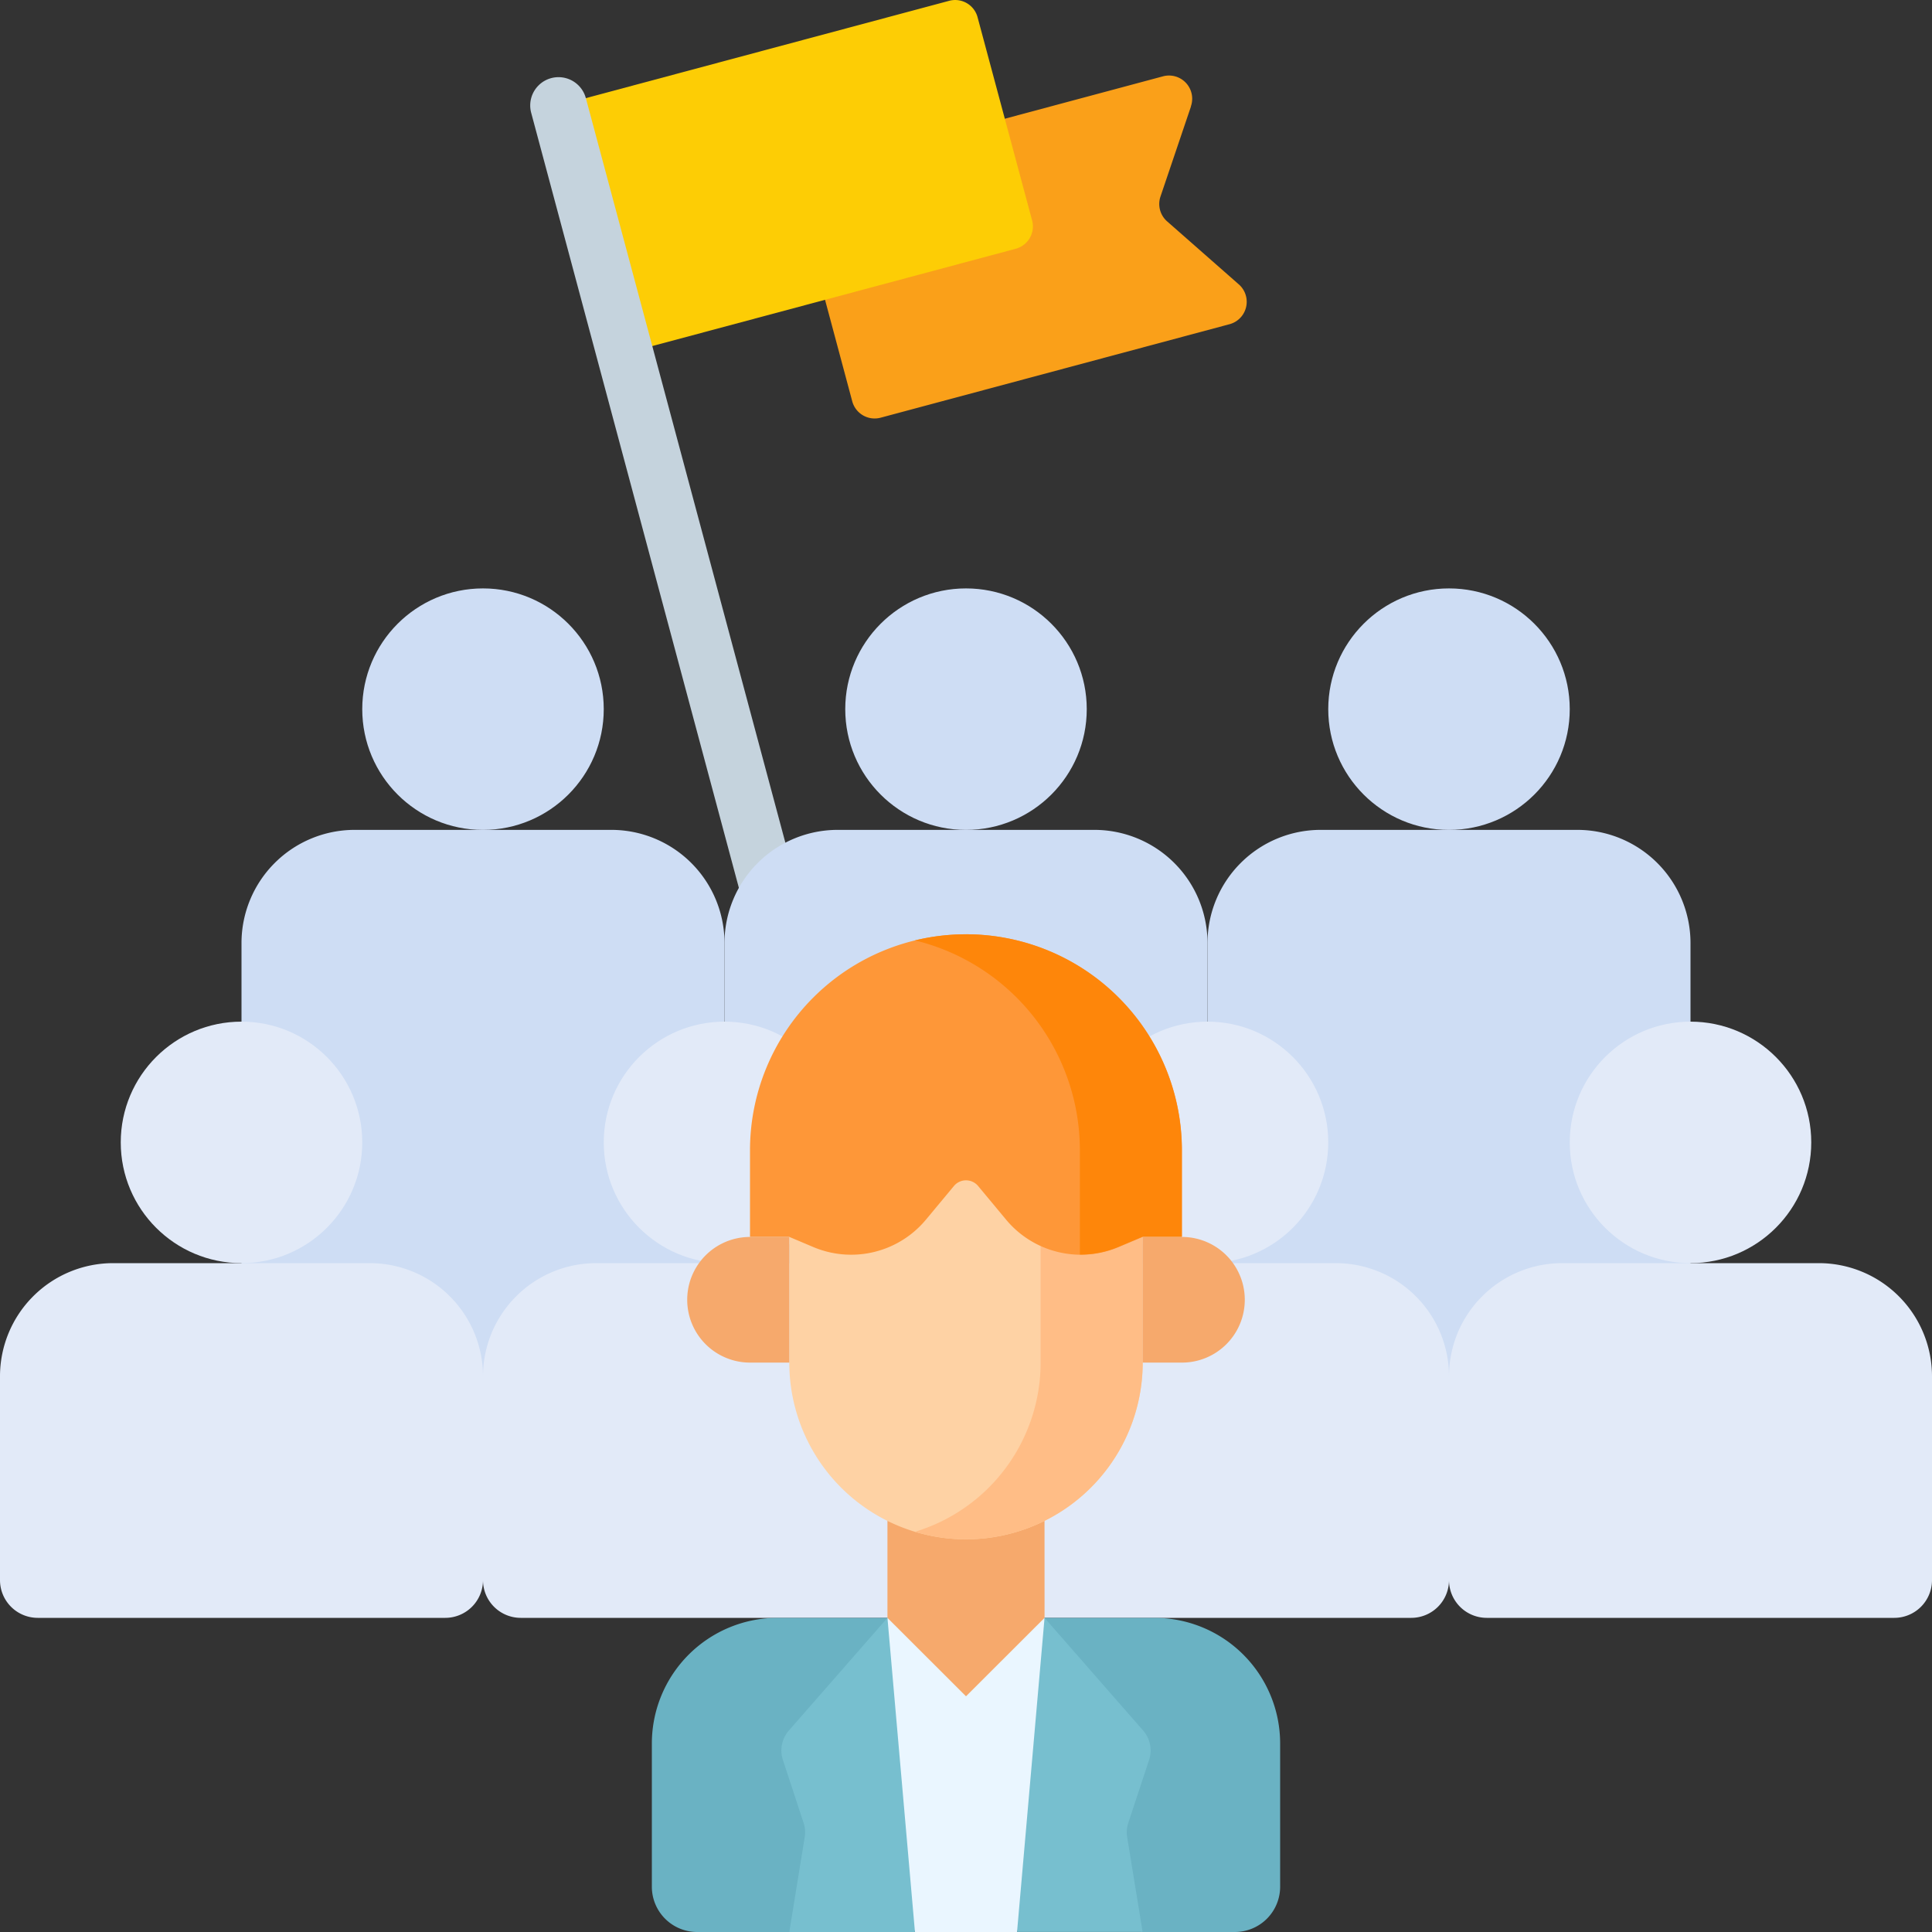
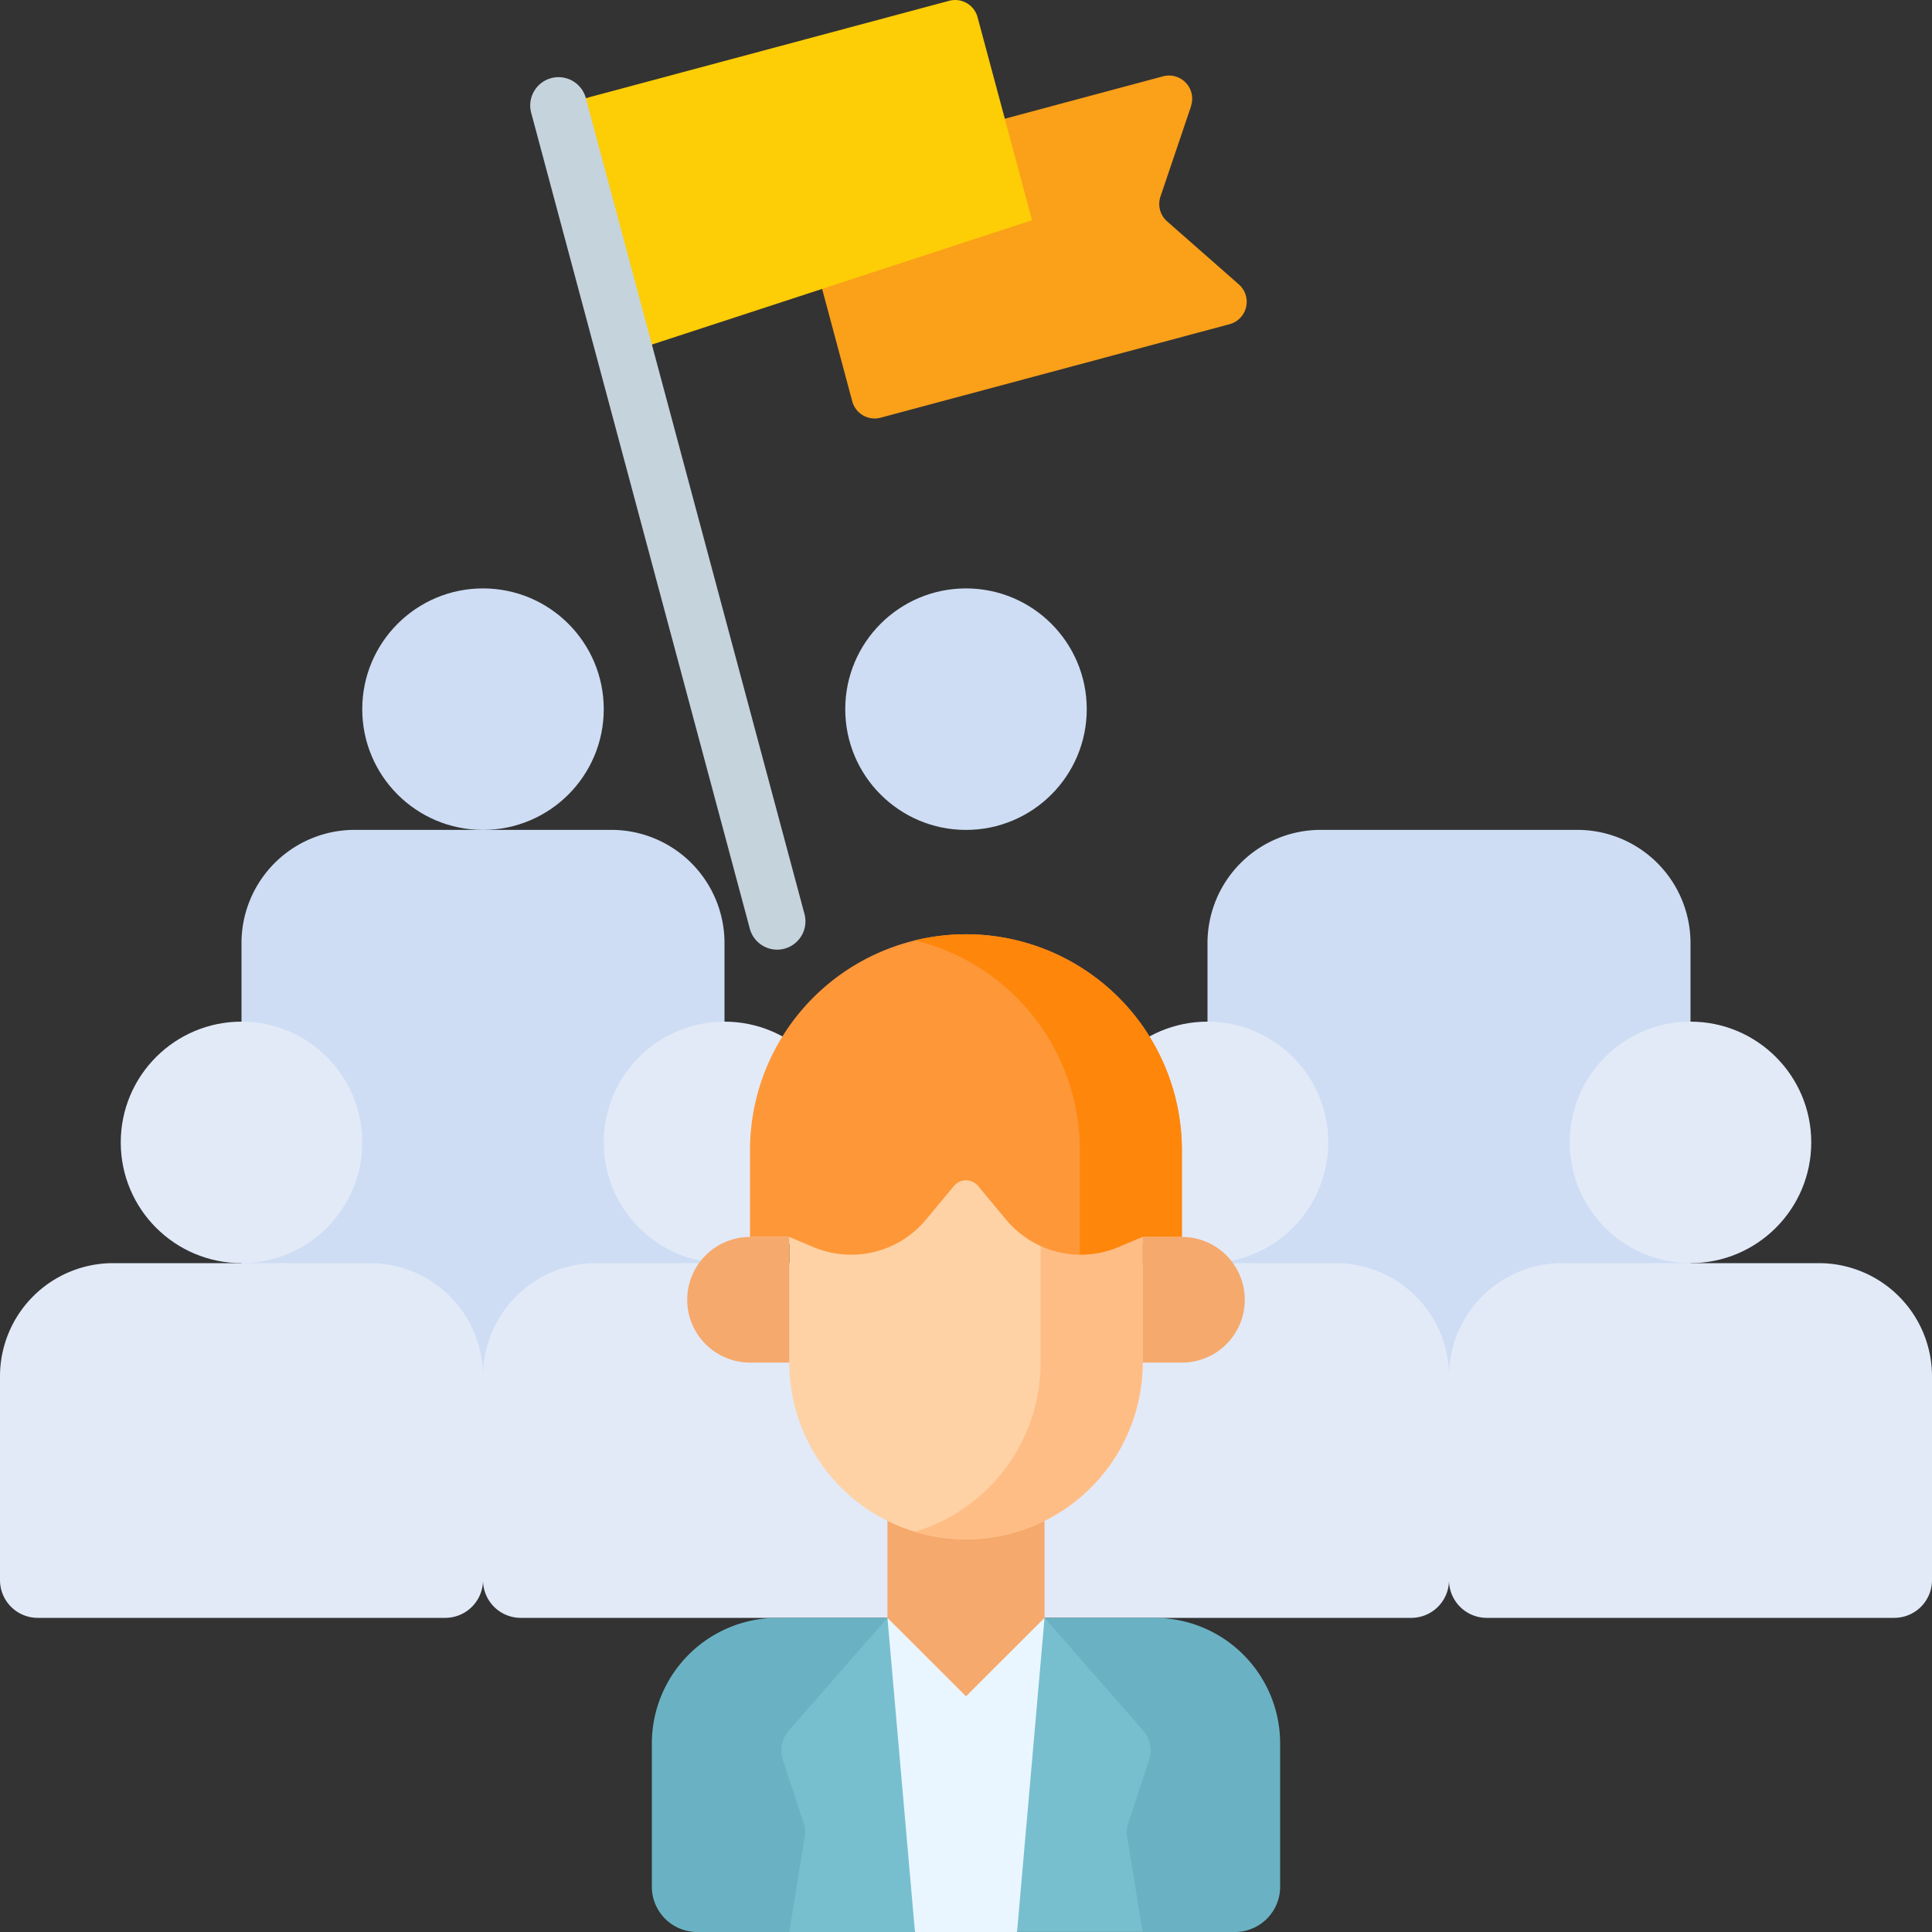
<svg xmlns="http://www.w3.org/2000/svg" width="50" height="50" viewBox="0 0 50 50">
  <rect x="0" y="0" width="50" height="50" fill="#333333" stroke="none" />
  <defs>
    <clipPath id="clip-path">
      <rect id="Rectangle_2565" data-name="Rectangle 2565" width="50" height="50" transform="translate(56 1260)" fill="#8bc992" />
    </clipPath>
  </defs>
  <g id="Mask_Group_18" data-name="Mask Group 18" transform="translate(-56 -1260)" clip-path="url(#clip-path)">
    <g id="political-party" transform="translate(56 1260)">
      <g id="Group_2021" data-name="Group 2021">
        <g id="Group_2019" data-name="Group 2019">
          <path id="Path_4399" data-name="Path 4399" d="M30.823,2.753l-.789,2.331a.6.6,0,0,0,.173.647l1.849,1.625a.6.6,0,0,1-.242,1.036l-9.02,2.417a.6.6,0,0,1-.739-.427L20.492,4.55l9.6-2.573a.6.6,0,0,1,.728.776Z" fill="#faa019" />
        </g>
        <g id="Group_2020" data-name="Group 2020">
-           <path id="Path_4400" data-name="Path 4400" d="M25.3.448,26.71,5.7a.6.6,0,0,1-.427.739L16.174,9.145,14.455,2.729,24.564.021A.6.6,0,0,1,25.3.448Z" fill="#fdcd05" />
+           <path id="Path_4400" data-name="Path 4400" d="M25.3.448,26.71,5.7L16.174,9.145,14.455,2.729,24.564.021A.6.6,0,0,1,25.3.448Z" fill="#fdcd05" />
        </g>
      </g>
      <g id="Group_2022" data-name="Group 2022">
        <path id="Path_4401" data-name="Path 4401" d="M20.112,24.577a.733.733,0,0,1-.707-.543L13.747,2.919a.732.732,0,0,1,1.415-.379L20.82,23.655a.733.733,0,0,1-.708.922Z" fill="#c5d3dd" />
      </g>
      <g id="Group_2060" data-name="Group 2060">
        <g id="Group_2047" data-name="Group 2047">
          <g id="Group_2025" data-name="Group 2025">
            <g id="Group_2023" data-name="Group 2023">
-               <circle id="Ellipse_42" data-name="Ellipse 42" cx="3.125" cy="3.125" r="3.125" transform="translate(34.375 15.228)" fill="#ceddf4" />
-             </g>
+               </g>
            <g id="Group_2024" data-name="Group 2024">
              <path id="Path_4402" data-name="Path 4402" d="M43.75,36.731H31.25V24.407a2.93,2.93,0,0,1,2.93-2.93H40.82a2.93,2.93,0,0,1,2.93,2.93Z" fill="#ceddf4" />
            </g>
          </g>
          <g id="Group_2028" data-name="Group 2028">
            <g id="Group_2026" data-name="Group 2026">
              <circle id="Ellipse_43" data-name="Ellipse 43" cx="3.125" cy="3.125" r="3.125" transform="translate(21.875 15.228)" fill="#ceddf4" />
            </g>
            <g id="Group_2027" data-name="Group 2027">
-               <path id="Path_4403" data-name="Path 4403" d="M31.25,36.731H18.75V24.407a2.93,2.93,0,0,1,2.93-2.93H28.32a2.93,2.93,0,0,1,2.93,2.93Z" fill="#ceddf4" />
-             </g>
+               </g>
          </g>
          <g id="Group_2031" data-name="Group 2031">
            <g id="Group_2029" data-name="Group 2029">
              <circle id="Ellipse_44" data-name="Ellipse 44" cx="3.125" cy="3.125" r="3.125" transform="translate(9.375 15.228)" fill="#ceddf4" />
            </g>
            <g id="Group_2030" data-name="Group 2030">
              <path id="Path_4404" data-name="Path 4404" d="M18.75,36.731H6.25V24.407a2.93,2.93,0,0,1,2.93-2.93H15.82a2.93,2.93,0,0,1,2.93,2.93Z" fill="#ceddf4" />
            </g>
          </g>
          <g id="Group_2035" data-name="Group 2035">
            <g id="Group_2033" data-name="Group 2033">
              <g id="Group_2032" data-name="Group 2032">
                <circle id="Ellipse_45" data-name="Ellipse 45" cx="3.125" cy="3.125" r="3.125" transform="translate(3.125 26.44)" fill="#e2eaf8" />
              </g>
            </g>
            <g id="Group_2034" data-name="Group 2034">
              <path id="Path_4405" data-name="Path 4405" d="M11.523,41.87H.977A.977.977,0,0,1,0,40.893V35.62a2.93,2.93,0,0,1,2.93-2.93H9.57a2.93,2.93,0,0,1,2.93,2.93v5.273A.977.977,0,0,1,11.523,41.87Z" fill="#e2eaf8" />
            </g>
          </g>
          <g id="Group_2039" data-name="Group 2039">
            <g id="Group_2037" data-name="Group 2037">
              <g id="Group_2036" data-name="Group 2036">
                <circle id="Ellipse_46" data-name="Ellipse 46" cx="3.125" cy="3.125" r="3.125" transform="translate(15.625 26.44)" fill="#e2eaf8" />
              </g>
            </g>
            <g id="Group_2038" data-name="Group 2038">
              <path id="Path_4406" data-name="Path 4406" d="M25,41.87H13.477a.977.977,0,0,1-.977-.977V35.62a2.93,2.93,0,0,1,2.93-2.93H22.07A2.93,2.93,0,0,1,25,35.62Z" fill="#e2eaf8" />
            </g>
          </g>
          <g id="Group_2043" data-name="Group 2043">
            <g id="Group_2041" data-name="Group 2041">
              <g id="Group_2040" data-name="Group 2040">
                <circle id="Ellipse_47" data-name="Ellipse 47" cx="3.125" cy="3.125" r="3.125" transform="translate(28.125 26.44)" fill="#e2eaf8" />
              </g>
            </g>
            <g id="Group_2042" data-name="Group 2042">
              <path id="Path_4407" data-name="Path 4407" d="M25,41.87H36.523a.977.977,0,0,0,.977-.977V35.62a2.93,2.93,0,0,0-2.93-2.93H27.93A2.93,2.93,0,0,0,25,35.62Z" fill="#e2eaf8" />
            </g>
          </g>
          <g id="Group_2046" data-name="Group 2046">
            <g id="Group_2044" data-name="Group 2044">
              <circle id="Ellipse_48" data-name="Ellipse 48" cx="3.125" cy="3.125" r="3.125" transform="translate(40.625 26.44)" fill="#e2eaf8" />
            </g>
            <g id="Group_2045" data-name="Group 2045">
              <path id="Path_4408" data-name="Path 4408" d="M49.023,41.87H38.477a.977.977,0,0,1-.977-.977V35.62a2.93,2.93,0,0,1,2.93-2.93H47.07A2.93,2.93,0,0,1,50,35.62v5.273A.977.977,0,0,1,49.023,41.87Z" fill="#e2eaf8" />
            </g>
          </g>
        </g>
        <g id="Group_2059" data-name="Group 2059">
          <g id="Group_2048" data-name="Group 2048">
            <path id="Path_4409" data-name="Path 4409" d="M29.878,41.87H20.122a3.252,3.252,0,0,0-3.252,3.252v3.706A1.172,1.172,0,0,0,18.042,50h2.385L25,48.188,29.573,50h2.385a1.172,1.172,0,0,0,1.172-1.172V45.121A3.252,3.252,0,0,0,29.878,41.87Z" fill="#6ab2c3" />
          </g>
          <g id="Group_2049" data-name="Group 2049">
            <path id="Path_4410" data-name="Path 4410" d="M27.033,41.87l.4,4.815L26.321,50H23.679L22.41,46.611l.557-4.742Z" fill="#eaf6ff" />
          </g>
          <g id="Group_2050" data-name="Group 2050">
            <path id="Path_4411" data-name="Path 4411" d="M27.033,41.87,25,43.9,22.967,41.87V38.821h4.065Z" fill="#f6a96c" />
          </g>
          <g id="Group_2051" data-name="Group 2051">
            <path id="Path_4412" data-name="Path 4412" d="M25,39.837a4.573,4.573,0,0,1-4.573-4.573V29.674h9.146v5.589A4.573,4.573,0,0,1,25,39.837Z" fill="#fed2a4" />
          </g>
          <g id="Group_2052" data-name="Group 2052">
            <path id="Path_4413" data-name="Path 4413" d="M26.931,29.674v5.589a4.575,4.575,0,0,1-3.252,4.379,4.574,4.574,0,0,0,5.894-4.379V29.675H26.931Z" fill="#ffbd86" />
          </g>
          <g id="Group_2053" data-name="Group 2053">
            <path id="Path_4414" data-name="Path 4414" d="M30.589,35.264H29.573V32.012h1.016a1.626,1.626,0,0,1,0,3.252Z" fill="#f6a96c" />
          </g>
          <g id="Group_2054" data-name="Group 2054">
            <path id="Path_4415" data-name="Path 4415" d="M19.411,35.264h1.016V32.012H19.411a1.626,1.626,0,0,0,0,3.252Z" fill="#f6a96c" />
          </g>
          <g id="Group_2055" data-name="Group 2055">
            <path id="Path_4416" data-name="Path 4416" d="M25.007,24.179a5.589,5.589,0,0,1,5.582,5.589v2.243H29.573l-.622.263a2.516,2.516,0,0,1-2.913-.709l-.725-.872a.407.407,0,0,0-.625,0l-.725.872a2.517,2.517,0,0,1-2.913.709l-.622-.263H19.41V29.769a5.589,5.589,0,0,1,5.582-5.589" fill="#fe9738" />
          </g>
          <g id="Group_2056" data-name="Group 2056">
            <path id="Path_4417" data-name="Path 4417" d="M25.007,24.179h-.015a5.6,5.6,0,0,0-1.313.158,5.591,5.591,0,0,1,4.268,5.431v2.7a2.51,2.51,0,0,0,1-.2l.622-.263h1.016V29.769A5.589,5.589,0,0,0,25.007,24.179Z" fill="#fe860a" />
          </g>
          <g id="Group_2057" data-name="Group 2057">
            <path id="Path_4418" data-name="Path 4418" d="M22.967,41.87l-2.552,2.917a.781.781,0,0,0-.154.758l.536,1.632a.782.782,0,0,1,.029.369L20.427,50h3.252Z" fill="#77bfcf" />
          </g>
          <g id="Group_2058" data-name="Group 2058">
            <path id="Path_4419" data-name="Path 4419" d="M27.033,41.87l2.552,2.917a.781.781,0,0,1,.154.758L29.2,47.176a.782.782,0,0,0-.029.369l.4,2.454H26.321Z" fill="#77bfcf" />
          </g>
        </g>
      </g>
    </g>
  </g>
</svg>